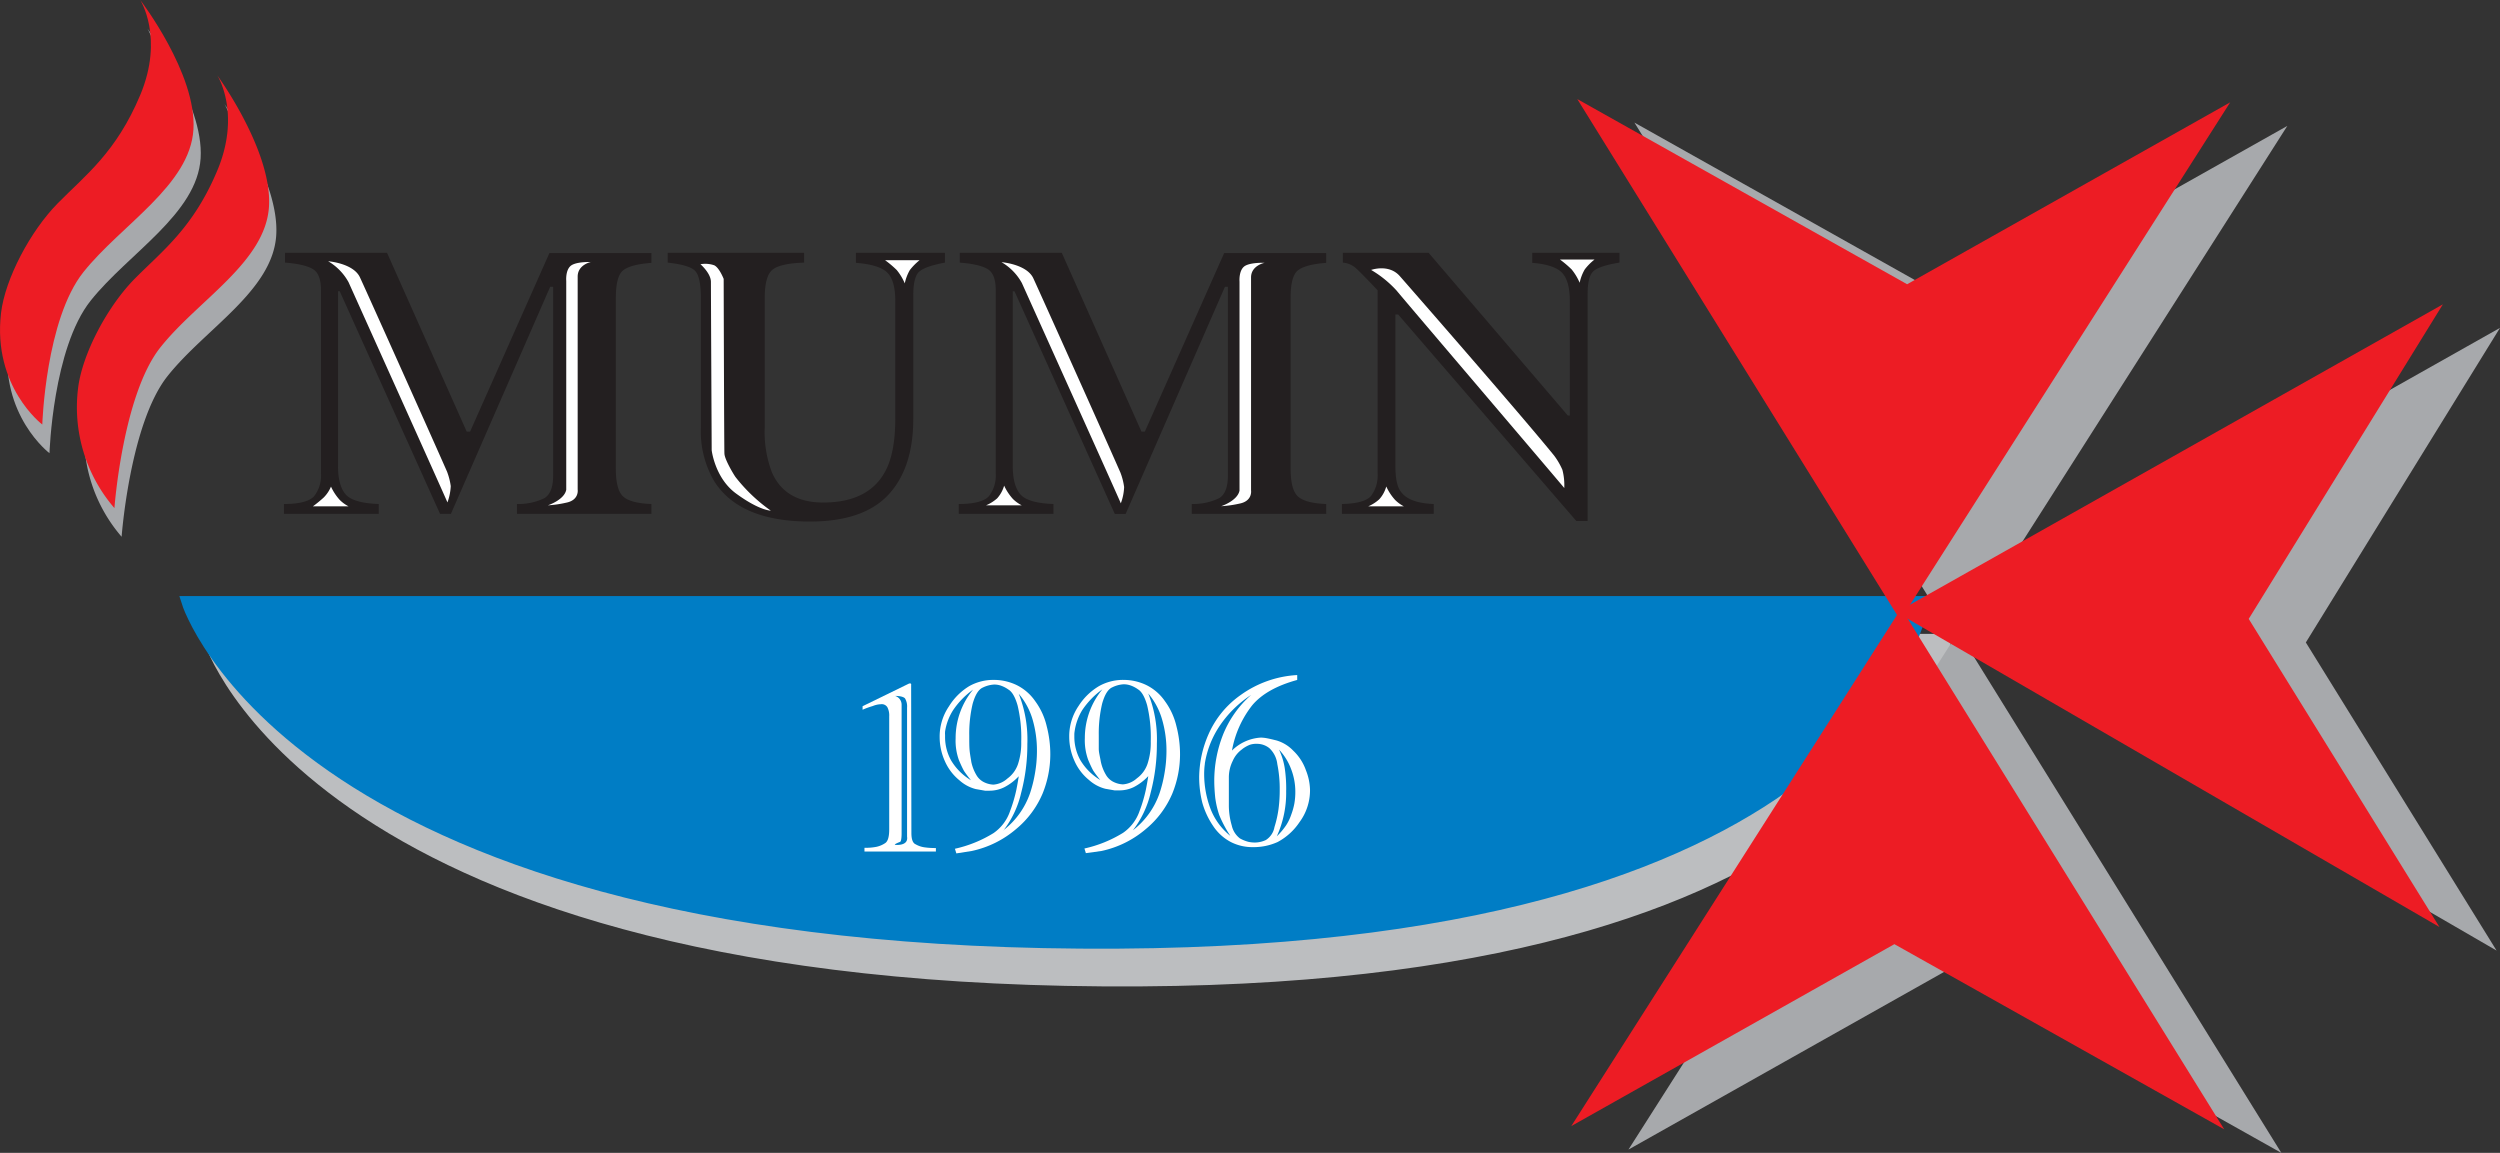
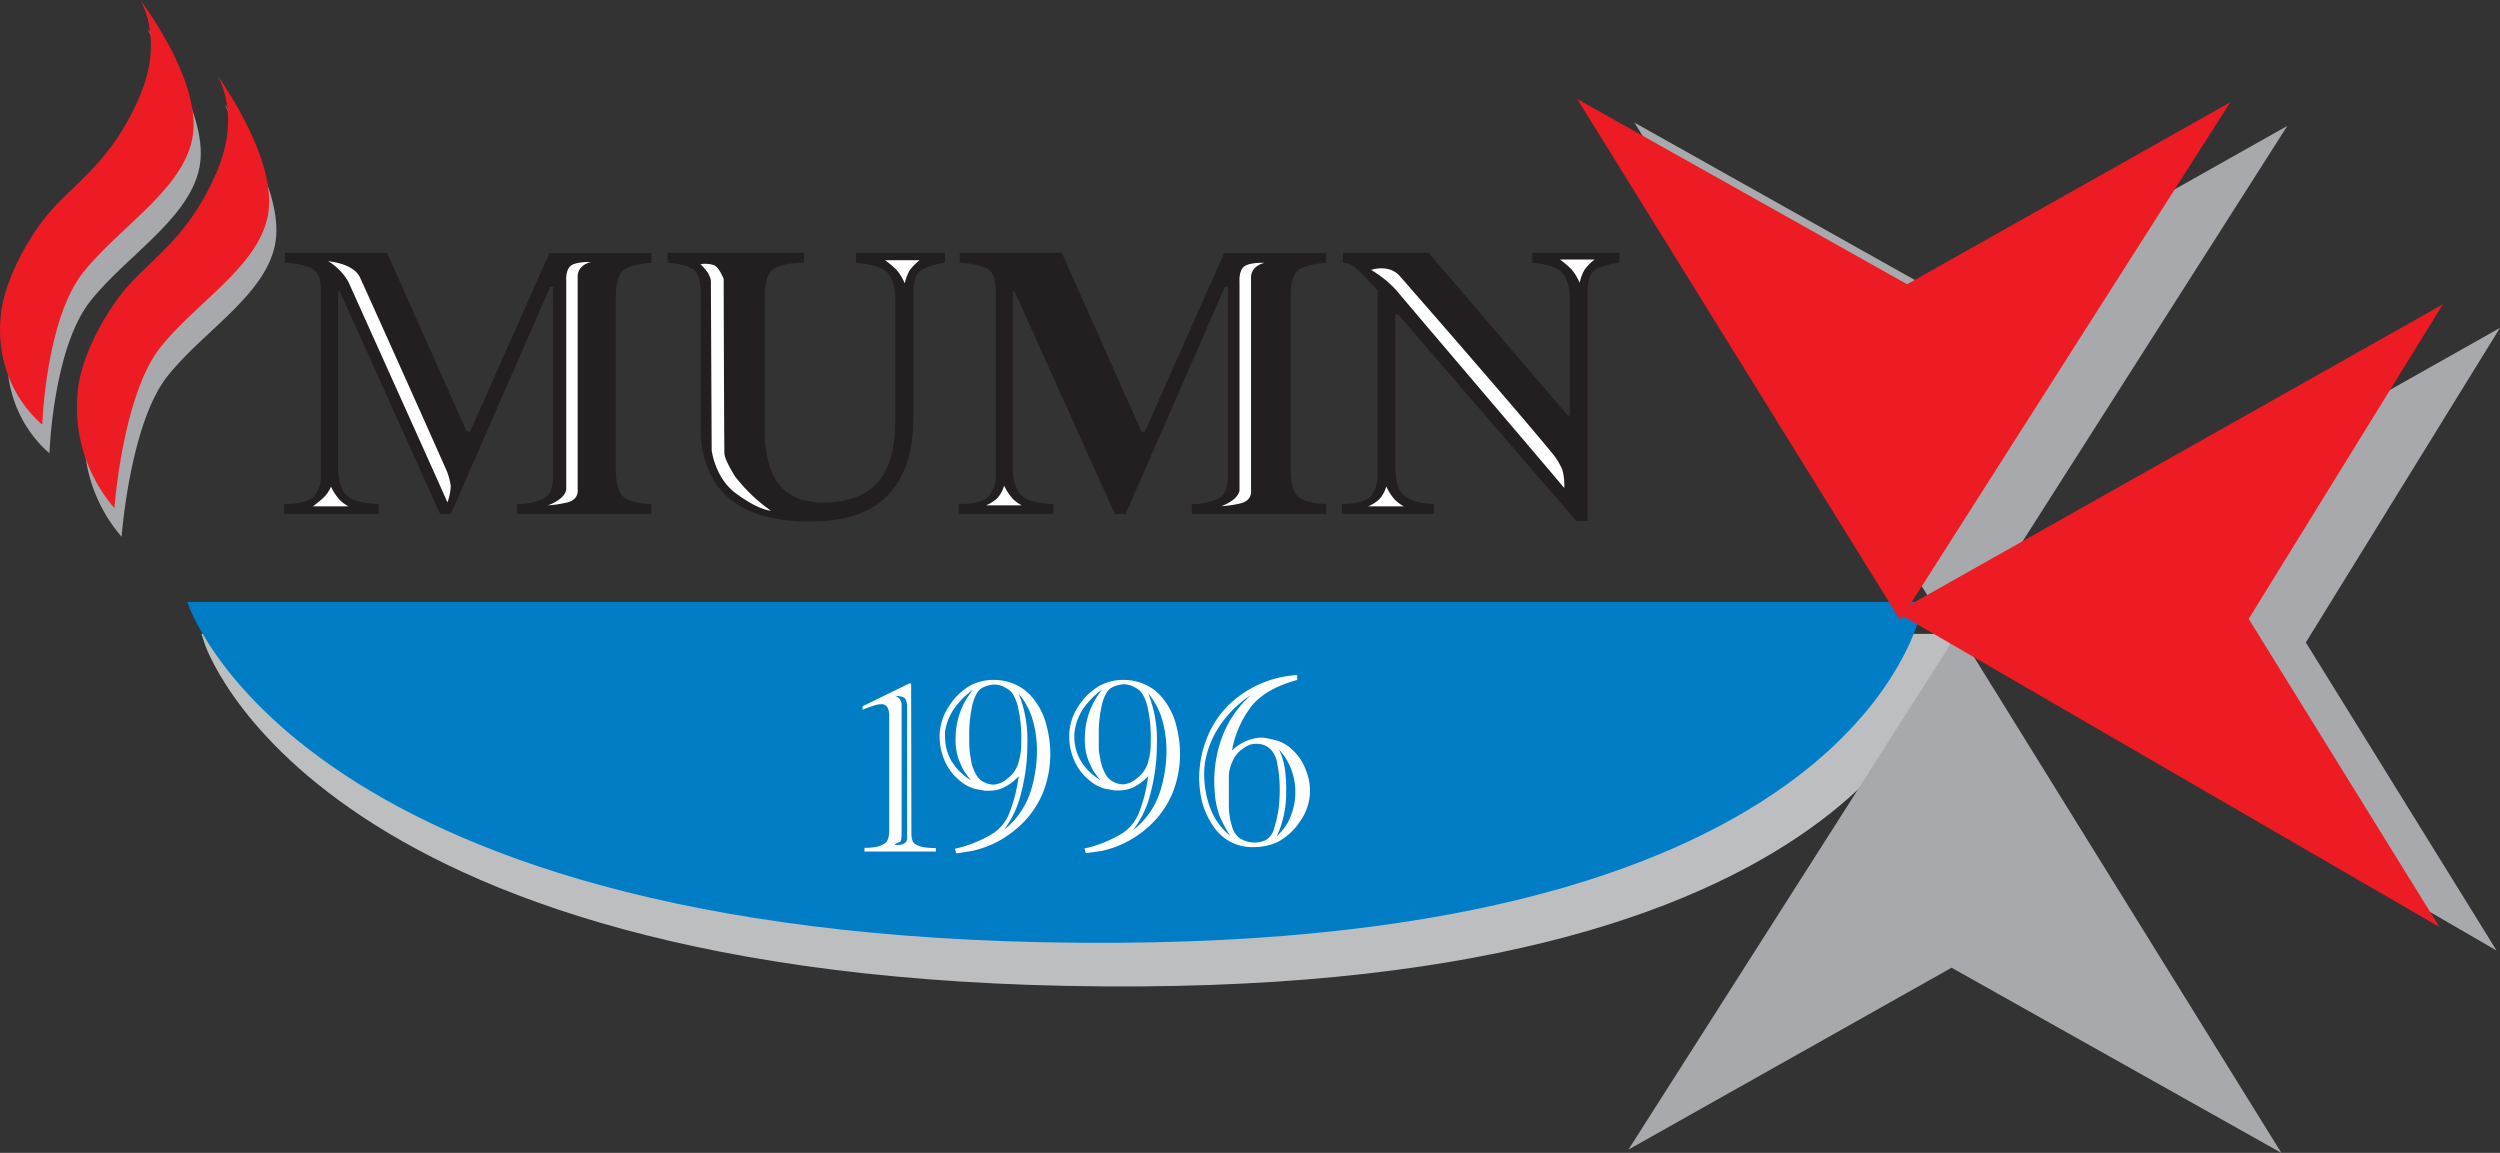
<svg xmlns="http://www.w3.org/2000/svg" viewBox="0 0 490.07 226">
  <rect x="0" y="0" width="490.07" height="226" fill="#333333" stroke="none" />
  <defs>
    <style>.cls-1{fill:#bcbec0;}.cls-2,.cls-7{fill:none;stroke-miterlimit:3.86;stroke-width:2.3px;}.cls-2{stroke:#bcbec0;}.cls-3{fill:#231f20;}.cls-4,.cls-5{fill:#fff;}.cls-10,.cls-11,.cls-5{fill-rule:evenodd;}.cls-6{fill:#007dc5;}.cls-7{stroke:#007dc5;}.cls-10,.cls-8{fill:#a7a9ac;}.cls-11,.cls-9{fill:#ed1c24;}</style>
  </defs>
  <title>Asset 1</title>
  <g id="Layer_2" data-name="Layer 2">
    <g id="Layer_1-2" data-name="Layer 1">
      <path class="cls-1" d="M381.37,125.4H41.05s21,67.86,182.61,66.81C372.12,191.25,381.37,125.4,381.37,125.4Z" />
      <path class="cls-2" d="M381.37,125.4H41.05s21,67.86,182.61,66.81C372.12,191.25,381.37,125.4,381.37,125.4Z" />
      <path class="cls-3" d="M55.67,98.8c3,0,5-.53,5.89-1.51a6.56,6.56,0,0,0,1.36-4.51V56.84c0-2.07-.52-3.43-1.55-4.07s-2.87-1.09-5.5-1.29V49.56h20L91.49,84.61h.66l15.55-35h20v1.92c-2.69.2-4.52.68-5.51,1.44s-1.47,2.58-1.47,5.51V91.89c0,2.78.49,4.61,1.47,5.47S125,98.7,127.7,98.8v1.93H101.34V98.8a11.82,11.82,0,0,0,5.31-1.11q1.78-1,1.78-4.47v-37h-.58L88.39,100.73H86.26L66.6,57.1h-.34V91.37c0,2.52.49,4.35,1.47,5.51s3.15,1.8,6.51,1.92v1.93H55.67V98.8" />
      <path class="cls-3" d="M157.63,49.56v1.92c-3.08.1-5.13.55-6.17,1.37s-1.55,2.67-1.55,5.58V83.76a22,22,0,0,0,1.44,8.91q2.6,5.83,10,5.84,9.15,0,12.37-6.47c1.18-2.37,1.78-5.68,1.78-10V59q0-4.06-1.59-5.58c-1-1-3.08-1.67-6.13-1.89V49.56h17.45v1.92q-3.8.71-5,1.74c-.8.66-1.2,2.22-1.2,4.66V82.09q0,9.66-4.89,14.9t-15.35,5.25q-13.68,0-18.72-7.8a19.39,19.39,0,0,1-2.68-10.68V58.43q0-4.29-1.2-5.4c-.77-.74-2.55-1.25-5.31-1.55V49.56h26.83" />
      <path class="cls-3" d="M187.94,98.8c3,0,5-.53,5.89-1.51a6.56,6.56,0,0,0,1.36-4.51V56.84c0-2.07-.52-3.43-1.55-4.07s-2.87-1.09-5.5-1.29V49.56h20l15.62,35.05h.66l15.55-35h20v1.92q-4,.3-5.5,1.44T253,58.43V91.89c0,2.78.49,4.61,1.48,5.47s2.81,1.34,5.5,1.44v1.93H233.61V98.8a11.82,11.82,0,0,0,5.31-1.11q1.79-1,1.78-4.47v-37h-.58l-19.46,44.52h-2.13L198.87,57.1h-.34V91.37c0,2.52.49,4.35,1.47,5.51s3.15,1.8,6.51,1.92v1.93H187.94V98.8" />
      <path class="cls-3" d="M263.07,98.8q4.43-.1,5.7-1.59a6.71,6.71,0,0,0,1.28-4.43V56.91c-2.43-2.58-3.93-4.1-4.5-4.54a4.41,4.41,0,0,0-2.32-.89V49.56h16.82l27.29,31.9h.39V59c0-2.56-.49-4.39-1.47-5.47s-2.95-1.78-5.9-2V49.56h17.1v1.92q-3.72.59-5,1.59c-.83.66-1.24,2.16-1.24,4.47v44.59H309L274.08,61.65h-.54V91.37c0,2.32.33,4,1,4.92q1.57,2.33,6.51,2.51v1.93h-18V98.8" />
      <path class="cls-4" d="M137.27,51.76s2.09,1.79,2.09,3.49.15,33,.15,33,.61,5.4,4.72,8.45c4.64,3.42,6.87,3.4,6.87,3.4a32.47,32.47,0,0,1-6.93-6.6c-.33-.46-2.12-3.42-2.16-4.57-.06-.07-.15-34.26-.15-34.26S141,52.46,140,52a5.41,5.41,0,0,0-2.71-.2" />
      <path class="cls-4" d="M173.49,51h6.78a11.45,11.45,0,0,0-1.91,1.93,8.93,8.93,0,0,0-1,2.62,10.53,10.53,0,0,0-1.58-2.62A19.84,19.84,0,0,0,173.49,51" />
      <path class="cls-5" d="M64.32,51.21a10.74,10.74,0,0,1,4,4.1c1.11,2.48,19.53,43.36,19.39,43.18a10.72,10.72,0,0,0,.65-3.2,13,13,0,0,0-.73-2.84C83.91,84,71.18,55.66,70.55,54.35c-1.3-2.76-6.23-3.14-6.23-3.14" />
      <path class="cls-4" d="M64.88,95.38A10.09,10.09,0,0,0,66.6,98a7,7,0,0,0,1.73,1.26h-7a24.25,24.25,0,0,0,2.13-1.74,6.58,6.58,0,0,0,1.42-2.13" />
      <path class="cls-4" d="M115.9,51.34s-2.66.51-2.66,2.88,0,41.74,0,41.74.35,2.07-2.25,2.58a21.69,21.69,0,0,1-3.59.52S110.63,98,111,96c0-.1,0-40.94,0-40.94s-.18-2,.83-2.91,4.06-.79,4.06-.79" />
-       <path class="cls-5" d="M196.32,51.39a10.66,10.66,0,0,1,4,4.1c1.11,2.48,19.54,43.36,19.39,43.18a10.09,10.09,0,0,0,.65-3.2,12.39,12.39,0,0,0-.73-2.84c-3.73-8.49-16.46-36.79-17.08-38.1-1.31-2.76-6.24-3.14-6.24-3.14" />
      <path class="cls-4" d="M196.84,95.2a10.27,10.27,0,0,0,1.72,2.61,7.13,7.13,0,0,0,1.73,1.25h-7a8,8,0,0,0,2.18-1.37,6.35,6.35,0,0,0,1.37-2.49" />
      <path class="cls-4" d="M247.9,51.52s-2.66.51-2.66,2.87,0,41.75,0,41.75.34,2.07-2.26,2.58a22.1,22.1,0,0,1-3.59.51s3.21-1.06,3.59-3.07c0-.11,0-40.95,0-40.95s-.17-2,.84-2.91,4.05-.78,4.05-.78" />
      <path class="cls-5" d="M268.77,52.91a21.34,21.34,0,0,1,5,4.05c1.87,2.28,33.07,38.86,32.87,38.71a11.91,11.91,0,0,0-.37-3.58,13.7,13.7,0,0,0-1.61-2.77c-6.33-7.83-29.2-34-30.22-35.15-2.15-2.51-5.64-1.26-5.64-1.26" />
      <path class="cls-4" d="M271.75,95.37A10.24,10.24,0,0,0,273.48,98a7.1,7.1,0,0,0,1.72,1.26h-7a7.74,7.74,0,0,0,2.17-1.38,6.2,6.2,0,0,0,1.37-2.49" />
      <path class="cls-4" d="M305.78,50.88h6.79a10.67,10.67,0,0,0-1.91,1.93,8.63,8.63,0,0,0-1,2.62,10.88,10.88,0,0,0-1.58-2.62,20.5,20.5,0,0,0-2.28-1.93" />
      <path class="cls-6" d="M377.05,118H36.72s21,67.86,182.61,66.81C367.79,183.86,377.05,118,377.05,118Z" />
-       <path class="cls-7" d="M377.05,118H36.72s21,67.86,182.61,66.81C367.79,183.86,377.05,118,377.05,118Z" />
      <path class="cls-6" d="M196.7,163.27s3.16-6.72,3.51-8.58,0-15.68,0-15.68l-.71-3.71,3.86,4.89.88,8.6-2.1,8.6-5.44,5.88" />
-       <path class="cls-6" d="M190.91,153s-2.46-5.06-1.93-9.45a42.74,42.74,0,0,1,2.11-8.6v-.67s-5.27,3.54-6,6.41-.87,8.26,2.11,10.45,3.68,1.86,3.68,1.86" />
      <path class="cls-6" d="M222.23,163.42s3.16-6.72,3.51-8.58,0-15.68,0-15.68l-.7-3.71,3.85,4.89.88,8.6-2.1,8.6-5.44,5.88" />
      <path class="cls-6" d="M216.44,153.16s-2.45-5.06-1.93-9.45a42.74,42.74,0,0,1,2.11-8.6v-.67s-5.27,3.54-6,6.4-.87,8.27,2.11,10.46,3.68,1.86,3.68,1.86" />
      <path class="cls-6" d="M246.49,134.29s-5.44,9.61-5.79,11.47-.12,14.18-.12,14.18l1.17,5-4.91-6.39-.7-9.61,2.81-7.08,7.54-7.59" />
      <path class="cls-6" d="M249.87,145.94s2.46,5.06,1.93,9.45a42.33,42.33,0,0,1-2.1,8.6v.67s5.26-3.54,6-6.4.88-8.27-2.1-10.46-3.69-1.86-3.69-1.86" />
      <path class="cls-5" d="M196.69,162.76a15.59,15.59,0,0,0,5.26-7.37,25.71,25.71,0,0,0,.94-3.84,25.25,25.25,0,0,0,.38-4.3,21.74,21.74,0,0,0-.85-6.19A13.69,13.69,0,0,0,199.7,136a24.32,24.32,0,0,1,1.69,9.85,37.12,37.12,0,0,1-1.22,9.59,19.08,19.08,0,0,1-3.48,7.37m-11.43-19.35a3.51,3.51,0,0,0,0,.59v.45a9.45,9.45,0,0,0,1.18,4.56,11.22,11.22,0,0,0,3.9,3.89,21.81,21.81,0,0,1-1.36-1.81c-.22-.39-.57-1.1-1-2.12a11.26,11.26,0,0,1-.65-4.3,14.86,14.86,0,0,1,3.43-9.54,15.83,15.83,0,0,0-3.95,4.07A10.86,10.86,0,0,0,185.26,143.41Zm5.13,5.83a8.42,8.42,0,0,0,1,2.62,3.51,3.51,0,0,0,1.65,1.49,4.62,4.62,0,0,0,1.69.41,4.57,4.57,0,0,0,2.73-1.18,5.82,5.82,0,0,0,2.11-2.89,13.17,13.17,0,0,0,.62-4.38,26.91,26.91,0,0,0-.71-7.06c-.47-1.65-1.07-2.69-1.79-3.12a5.87,5.87,0,0,0-1.59-.81,4.06,4.06,0,0,0-1.23-.18,5.74,5.74,0,0,0-2.21.59c-.84.36-1.5,1.43-2,3.21a25.35,25.35,0,0,0-.66,6.15c0,1.14,0,2,.05,2.71S190.23,148.28,190.39,149.24Zm-2.92,18-.28-.91a24.45,24.45,0,0,0,7.57-3.07A8.55,8.55,0,0,0,198,159a28.63,28.63,0,0,0,1.23-4.16c.21-1.06.37-1.95.47-2.67a10.31,10.31,0,0,1-2.87,2.17A6.46,6.46,0,0,1,194,155c-.25,0-.55,0-.9,0l-1.83-.32a7.61,7.61,0,0,1-3.2-1.72,10,10,0,0,1-2.87-3.8,11.51,11.51,0,0,1-1-4.61,10.52,10.52,0,0,1,1.83-6.1A12,12,0,0,1,190,134.5a9.61,9.61,0,0,1,4.79-1.22,10.23,10.23,0,0,1,4.47,1,9.49,9.49,0,0,1,3.67,3.17,13.47,13.47,0,0,1,2.26,4.93,22,22,0,0,1,.7,5.56,20.52,20.52,0,0,1-1.5,7.59,18.29,18.29,0,0,1-5.22,7,19.69,19.69,0,0,1-8.7,4.29Z" />
      <path class="cls-5" d="M222.08,162.76a15.59,15.59,0,0,0,5.26-7.37,25.71,25.71,0,0,0,.94-3.84,25.25,25.25,0,0,0,.38-4.3,21.74,21.74,0,0,0-.85-6.19,13.69,13.69,0,0,0-2.72-5.11,24.32,24.32,0,0,1,1.69,9.85,37.12,37.12,0,0,1-1.22,9.59,19.08,19.08,0,0,1-3.48,7.37m-11.43-19.35a3.51,3.51,0,0,0-.05.59v.45a9.45,9.45,0,0,0,1.18,4.56,11.22,11.22,0,0,0,3.9,3.89,21.81,21.81,0,0,1-1.36-1.81c-.22-.39-.57-1.1-1-2.12a11.24,11.24,0,0,1-.66-4.3,14.94,14.94,0,0,1,3.44-9.54,15.83,15.83,0,0,0-3.95,4.07A10.86,10.86,0,0,0,210.65,143.41Zm5.13,5.83a8.42,8.42,0,0,0,1,2.62,3.51,3.51,0,0,0,1.65,1.49,4.62,4.62,0,0,0,1.69.41,4.57,4.57,0,0,0,2.73-1.18,5.82,5.82,0,0,0,2.11-2.89,13.17,13.17,0,0,0,.62-4.38,26.91,26.91,0,0,0-.71-7.06c-.47-1.65-1.07-2.69-1.79-3.12a5.75,5.75,0,0,0-1.6-.81,4,4,0,0,0-1.22-.18,5.74,5.74,0,0,0-2.21.59c-.84.36-1.5,1.43-2,3.21a25.35,25.35,0,0,0-.66,6.15c0,1.14,0,2,0,2.71S215.62,148.28,215.78,149.24Zm-2.92,18-.28-.91a24.45,24.45,0,0,0,7.57-3.07,8.55,8.55,0,0,0,3.24-4.29,28.63,28.63,0,0,0,1.23-4.16c.21-1.06.37-1.95.47-2.67a10.31,10.31,0,0,1-2.87,2.17,6.46,6.46,0,0,1-2.82.63c-.25,0-.55,0-.9,0l-1.83-.32a7.67,7.67,0,0,1-3.2-1.72,10,10,0,0,1-2.87-3.8,11.51,11.51,0,0,1-1-4.61,10.52,10.52,0,0,1,1.83-6.1,12,12,0,0,1,4-3.89,9.62,9.62,0,0,1,4.8-1.22,10.21,10.21,0,0,1,4.46,1,9.49,9.49,0,0,1,3.67,3.17,13.47,13.47,0,0,1,2.26,4.93,22,22,0,0,1,.7,5.56,20.52,20.52,0,0,1-1.5,7.59,18.29,18.29,0,0,1-5.22,7,19.69,19.69,0,0,1-8.7,4.29Z" />
      <path class="cls-5" d="M252.12,154.94a20.52,20.52,0,0,1-1.83,9,13.58,13.58,0,0,0,1.83-2.17,8.86,8.86,0,0,0,1-2.08,13,13,0,0,0,.61-2.17,13.24,13.24,0,0,0,.19-2.35,12.3,12.3,0,0,0-.8-4.34,11.4,11.4,0,0,0-2.4-3.89,13.09,13.09,0,0,1,1.13,3.67,27.3,27.3,0,0,1,.28,4.34m-8.6-8.1a5.48,5.48,0,0,0-1.88,2.31,7.27,7.27,0,0,0-.76,3.21v5.56a14.09,14.09,0,0,0,.57,3.89,4.34,4.34,0,0,0,1.6,2.53,6.94,6.94,0,0,0,1.69.68,6.11,6.11,0,0,0,1.22.13,5.22,5.22,0,0,0,2.17-.49,3.78,3.78,0,0,0,1.69-2.54,21.54,21.54,0,0,0,.8-3.57,28.28,28.28,0,0,0,.23-3.84,24.2,24.2,0,0,0-.47-4.93,5.05,5.05,0,0,0-1.55-3.12,3.85,3.85,0,0,0-2.45-.86A3.92,3.92,0,0,0,245,146,6.53,6.53,0,0,0,243.52,146.84Zm-7.34,2.85a14.8,14.8,0,0,0-.14,2.08,19.41,19.41,0,0,0,1.18,6.6,12.58,12.58,0,0,0,3.95,5.47,23.18,23.18,0,0,1-2.17-4.07,17.71,17.71,0,0,1-.8-3.48q-.18-1.89-.18-3.21a24.72,24.72,0,0,1,1.69-9,20.5,20.5,0,0,1,5.55-7.87,21.61,21.61,0,0,0-6.35,6.33A18.42,18.42,0,0,0,236.18,149.69Zm18.1-17.36v.95q-6,1.64-8.79,4.93a20,20,0,0,0-4,8.91,8.75,8.75,0,0,1,5.64-2.54,6.47,6.47,0,0,1,1,.09c.37.06,1.06.21,2.06.46a7.42,7.42,0,0,1,3.3,2A9.77,9.77,0,0,1,256,151a11,11,0,0,1,.8,3.8,10.48,10.48,0,0,1-2.07,6.38,11.86,11.86,0,0,1-4.28,3.88,11.35,11.35,0,0,1-4.84,1,9.25,9.25,0,0,1-4.33-1,9.39,9.39,0,0,1-3.48-3.16,15.65,15.65,0,0,1-2.12-4.57,20.91,20.91,0,0,1-.61-5,21.47,21.47,0,0,1,1.84-8.41,18.41,18.41,0,0,1,6.3-7.68A20.92,20.92,0,0,1,254.28,132.33Z" />
      <path class="cls-4" d="M178.64,134.17l-.1-.19h-.31l-9.14,4.46v.69a16,16,0,0,1,2-.73,4.54,4.54,0,0,1,1.58-.35,1.29,1.29,0,0,1,1.28.59,3.48,3.48,0,0,1,.36,1.77v22.2c0,1.42-.26,2.3-.77,2.65a5.05,5.05,0,0,1-1.68.73,10.74,10.74,0,0,1-2.4.2v.74h14v-.69a14.73,14.73,0,0,1-2.3-.15,4.8,4.8,0,0,1-1.68-.59c-.56-.24-.82-1-.82-2.21l-.05-28.87v-.25" />
      <path class="cls-6" d="M175.46,136.42a1.79,1.79,0,0,1,1.28,1.78c0,1.46,0,25.29,0,25.29s0,1.43-.3,1.54c-1.27.49-1,.58-1,.58s2.67.34,2.37-1.6c0-.07,0-25.3,0-25.3a3.08,3.08,0,0,0-.4-1.8c-.49-.54-2-.49-2-.49" />
      <polyline class="cls-8" points="448.38 24.68 385.05 60.33 320.39 24.03 383.7 126.18 448.38 24.68" />
      <polyline class="cls-8" points="319.22 225.35 382.56 189.7 447.21 226 383.9 123.85 319.22 225.35" />
      <polyline class="cls-8" points="489.4 186.34 452.01 125.94 490.07 64.27 382.97 124.65 489.4 186.34" />
      <polyline class="cls-9" points="437.18 20.06 373.85 55.72 309.19 19.42 372.5 121.56 437.18 20.06" />
-       <polyline class="cls-9" points="308.02 220.74 371.35 185.08 436.01 221.38 372.7 119.24 308.02 220.74" />
      <polyline class="cls-9" points="478.2 181.72 440.81 121.32 478.87 59.66 371.77 120.03 478.2 181.72" />
      <path class="cls-10" d="M28.9,5.62s4.73,7.37,0,18.63S18.14,40,12.74,45.46,2.39,60.27,1.61,67C-.08,81.44,9.7,88.84,9.7,88.84s.65-20.59,8.07-29.9S38.66,41.92,39.33,31,28.9,5.62,28.9,5.62" />
      <path class="cls-10" d="M44,20.4S48.73,27.78,44,39,33.24,54.77,27.85,60.24,17.5,75.06,16.72,81.77a30.2,30.2,0,0,0,7.12,23.45s1.62-22.19,9-31.49S53.47,57,54.15,46.1,44,20.4,44,20.4" />
      <path class="cls-11" d="M27.49,0s4.72,7.37,0,18.63S16.72,34.37,11.33,39.84,1,54.65.2,61.37C-1.49,75.82,8.29,83.22,8.29,83.22s.65-20.59,8.07-29.89,20.89-17,21.56-27.94S27.49,0,27.49,0" />
      <path class="cls-11" d="M42.6,14.78s4.72,7.38,0,18.64S31.83,49.16,26.43,54.62,16.09,69.44,15.3,76.15A30.23,30.23,0,0,0,22.43,99.6s1.62-22.19,9-31.49S52.06,51.4,52.73,40.48,42.6,14.78,42.6,14.78" />
    </g>
  </g>
</svg>